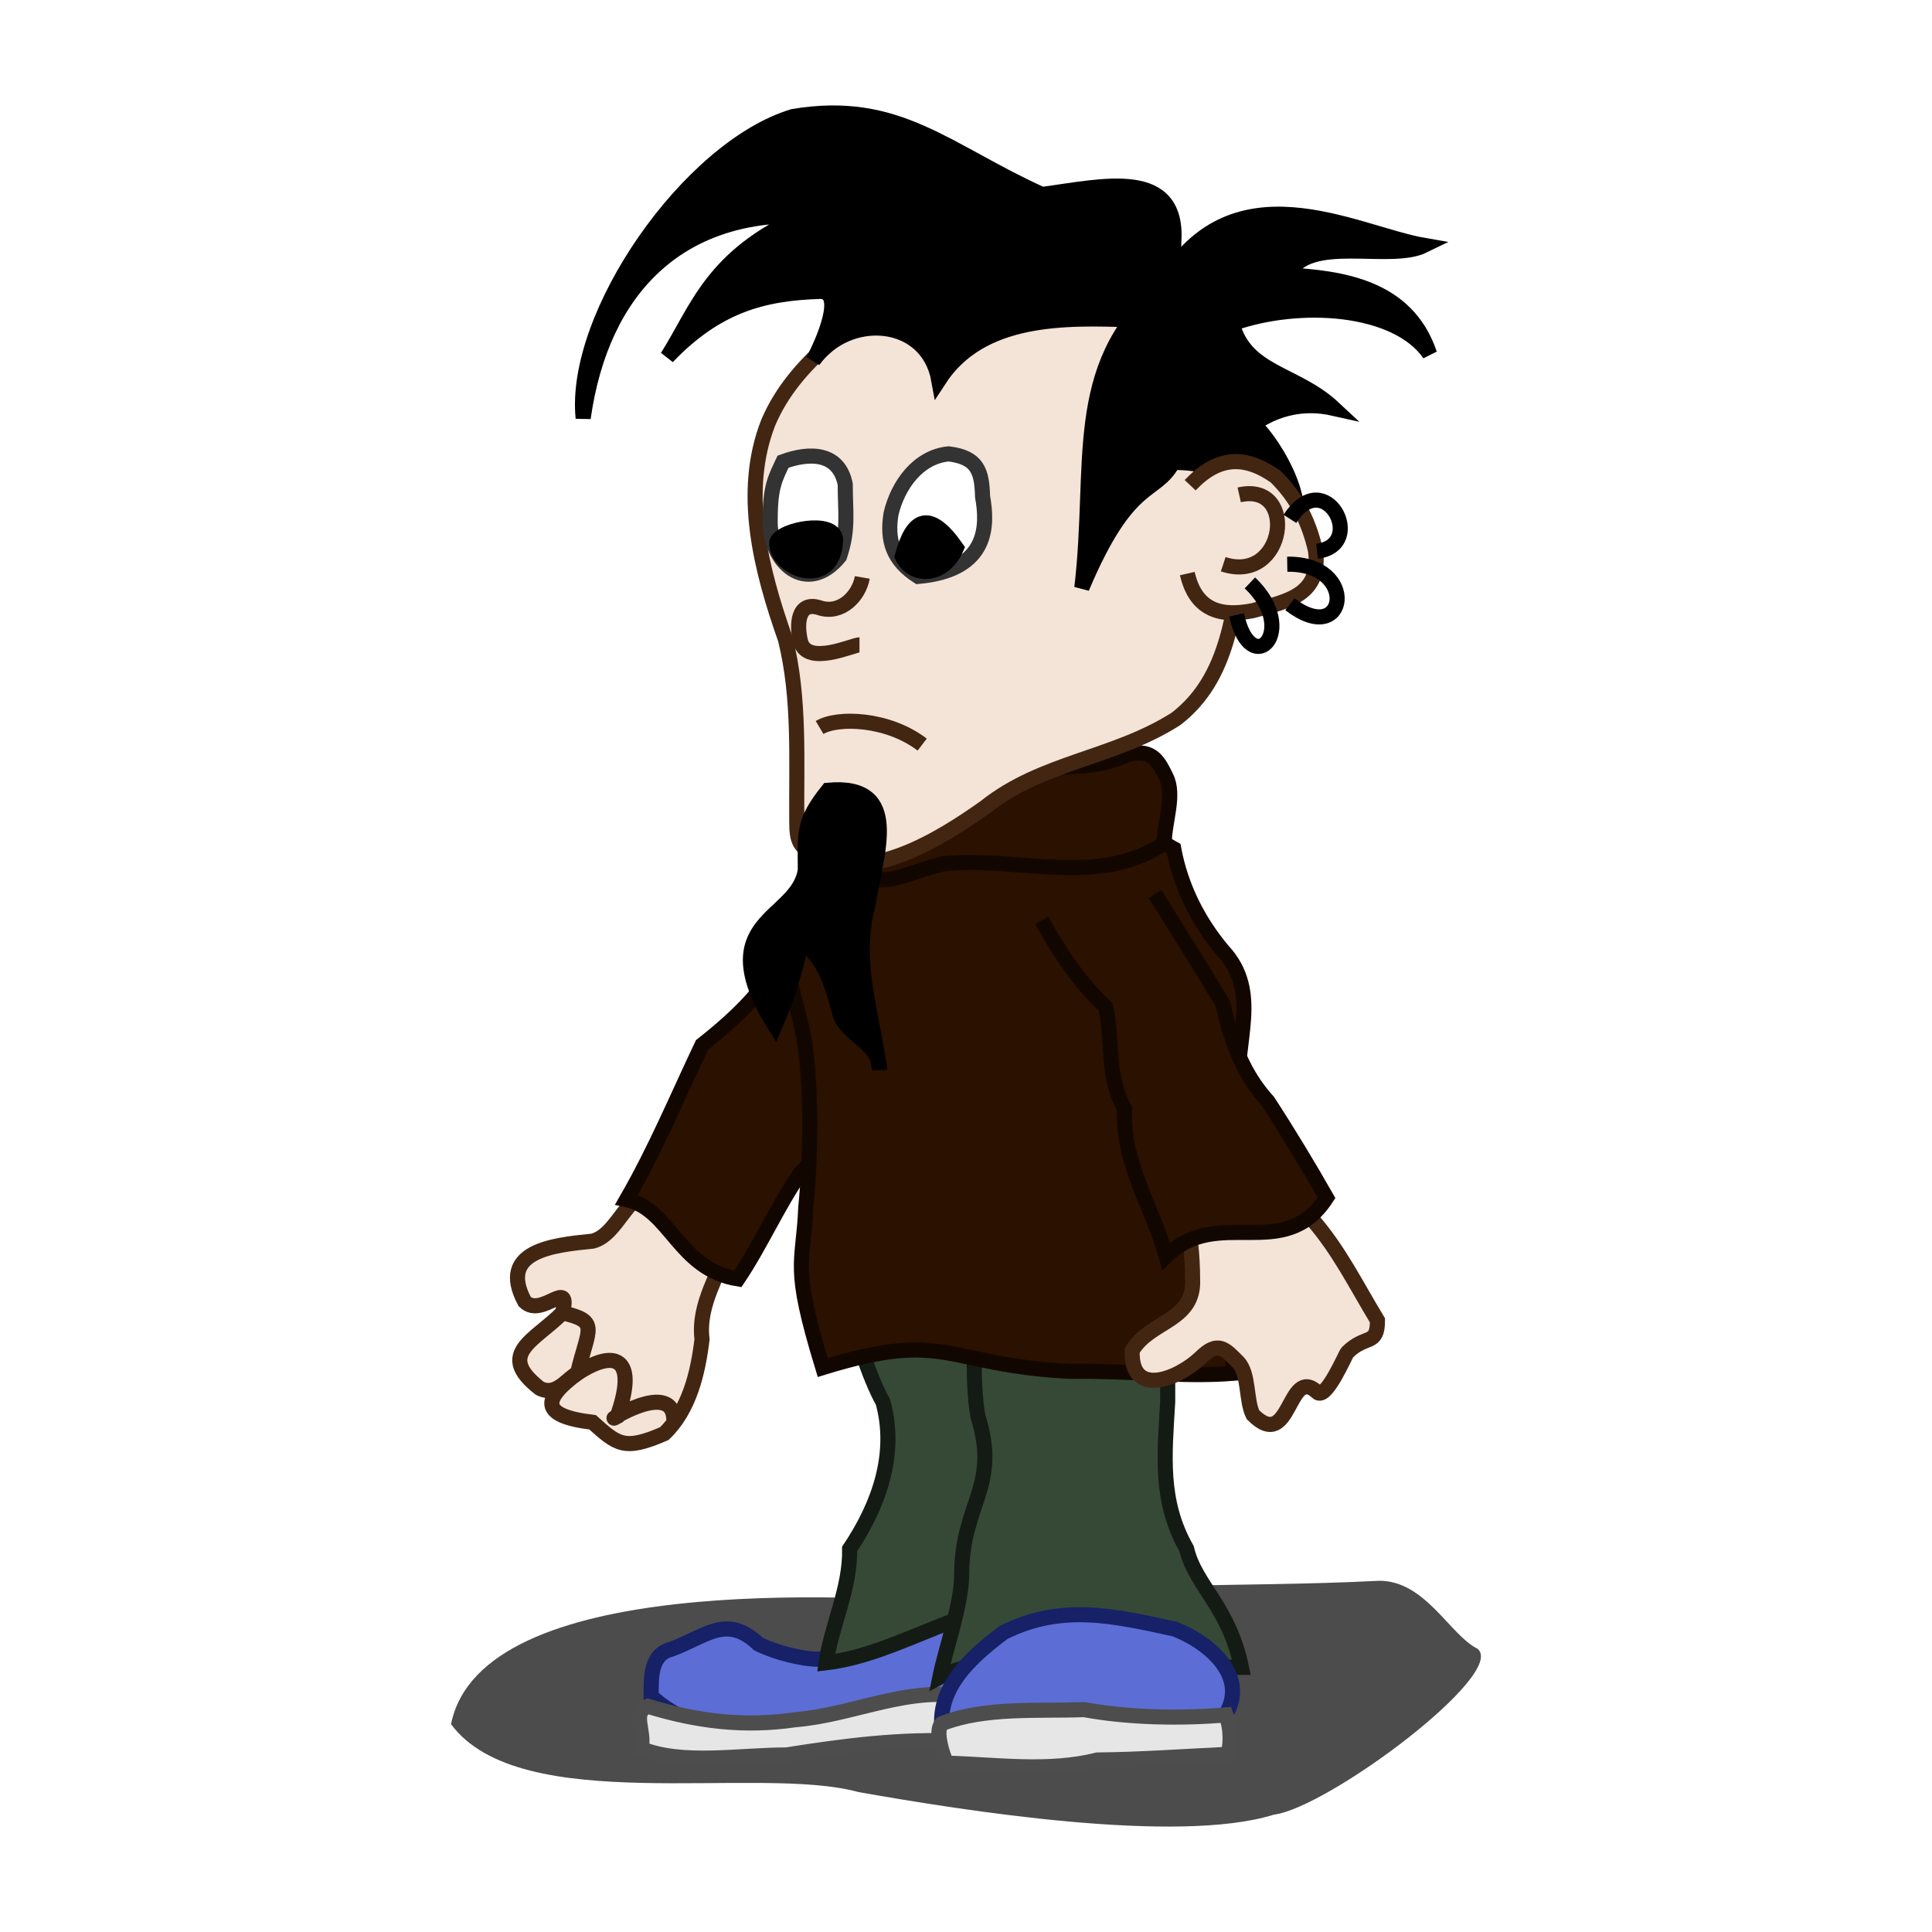
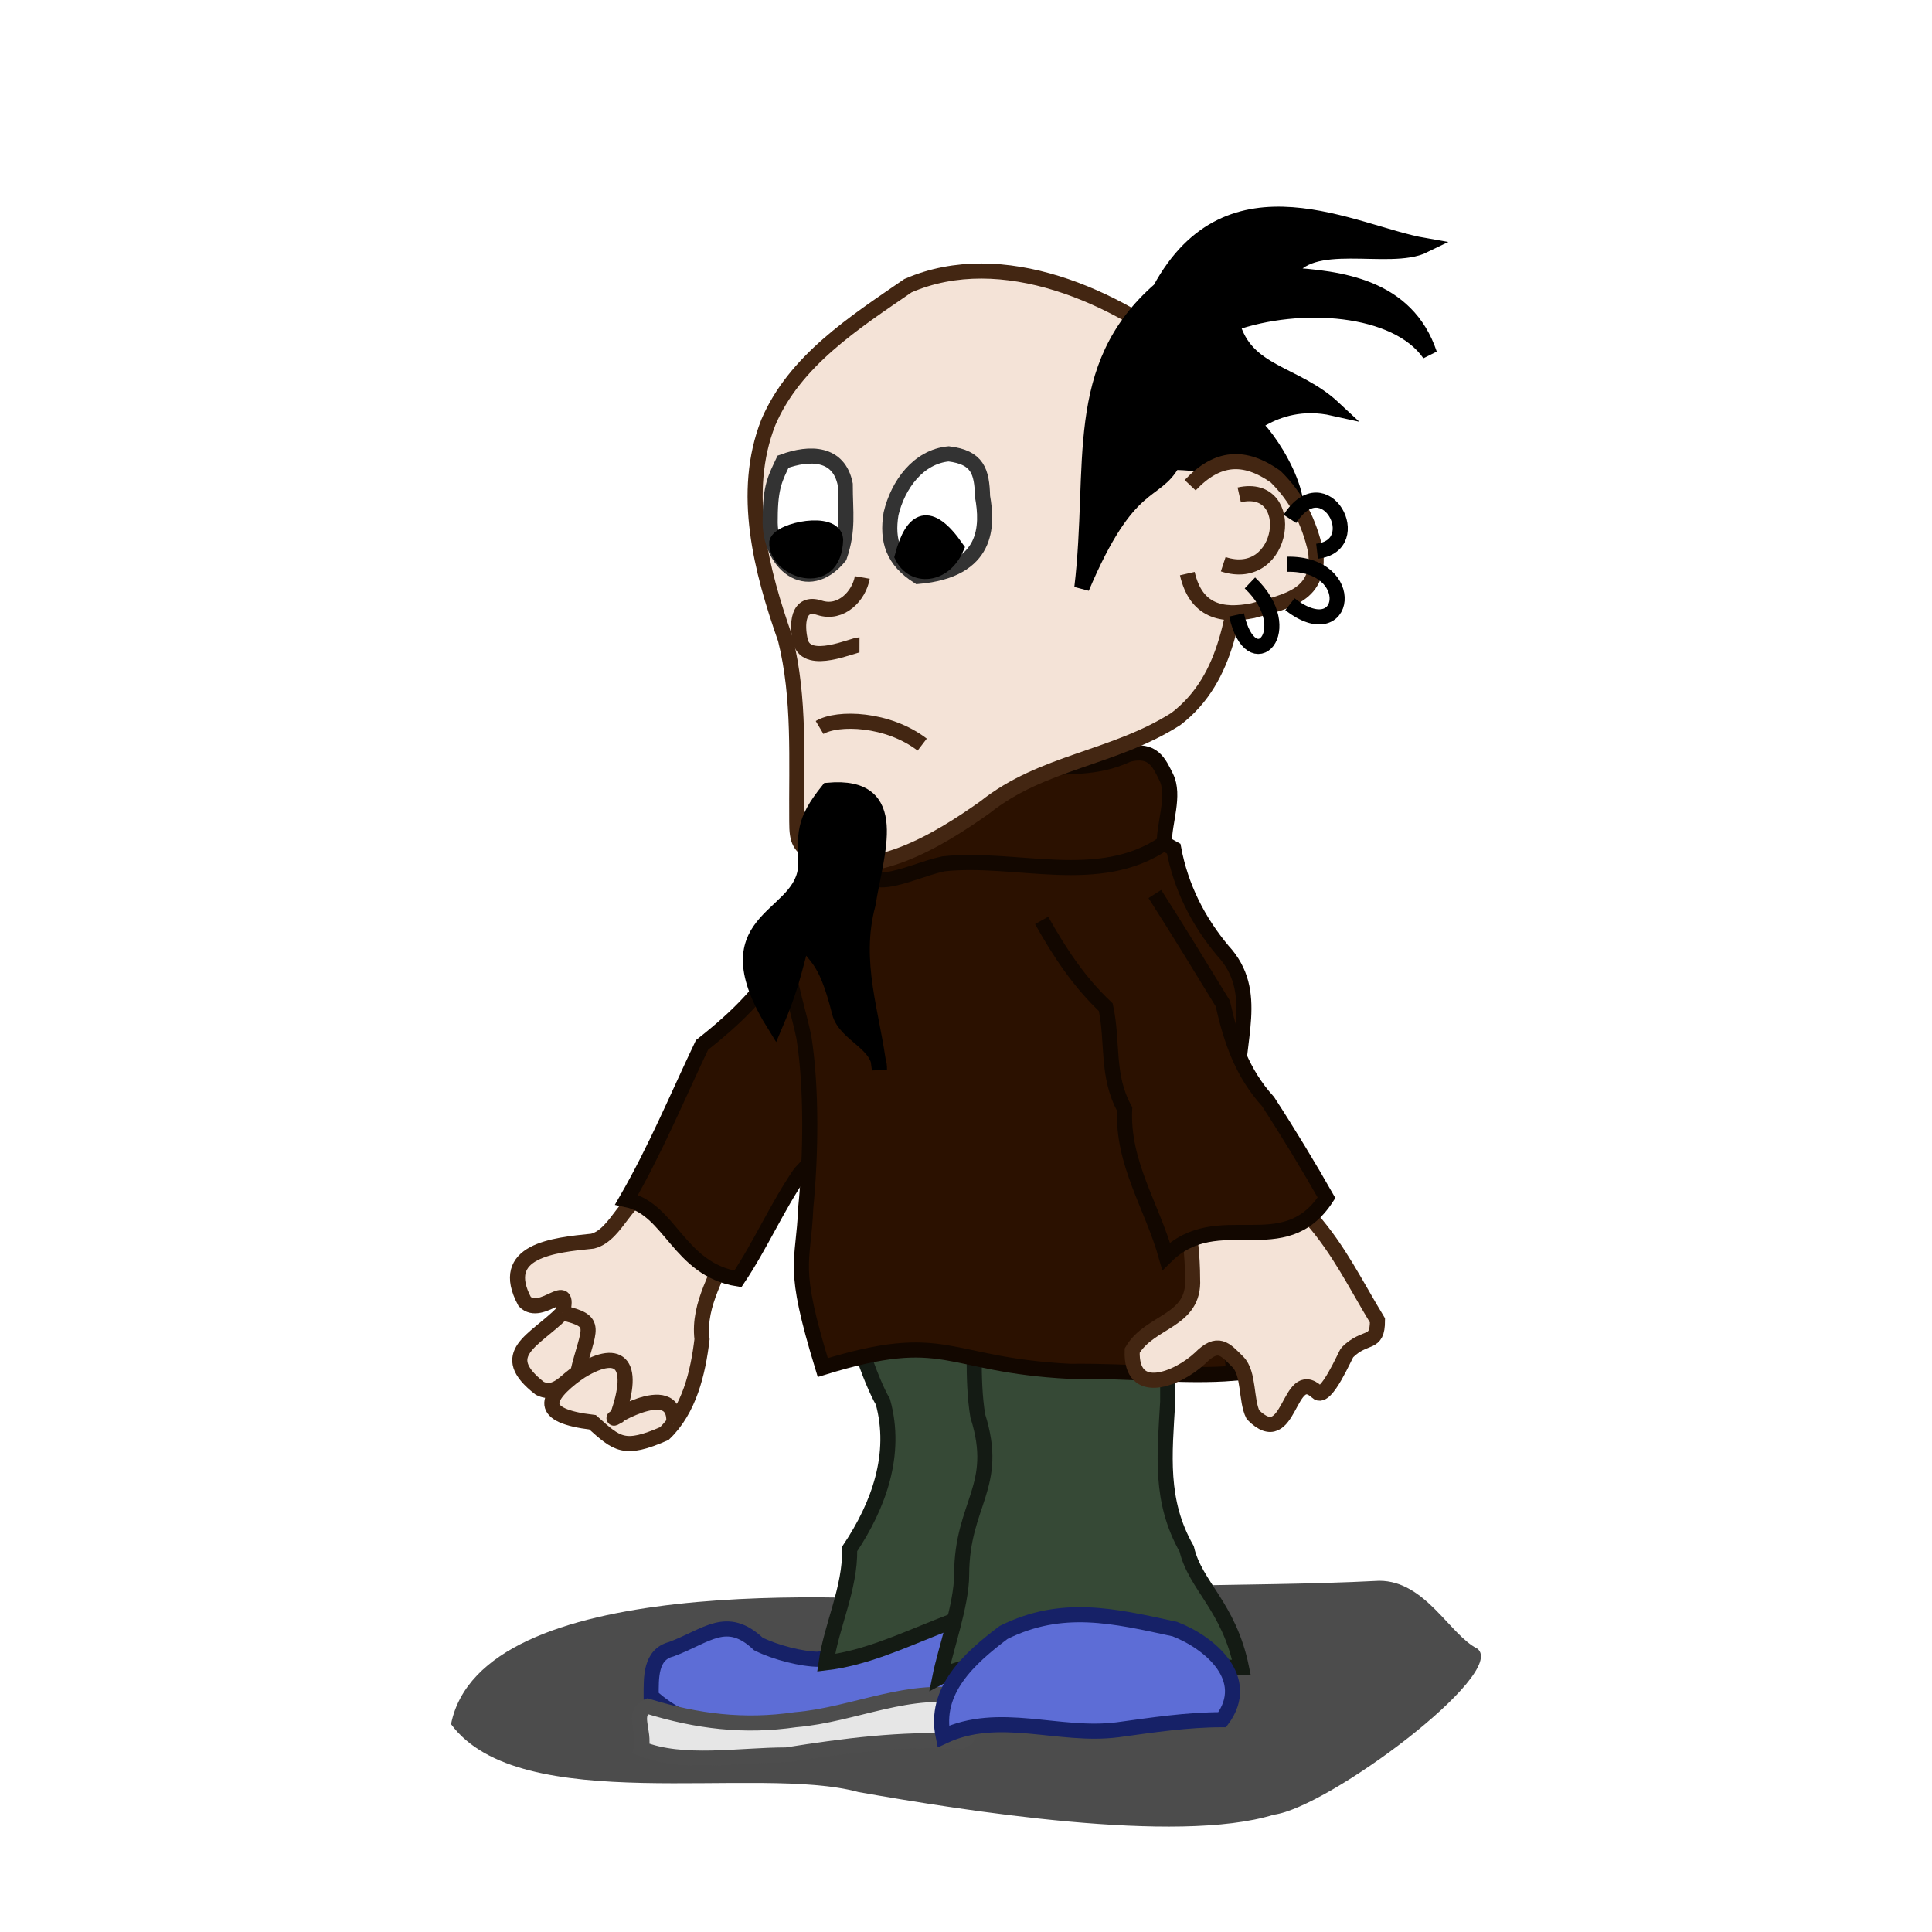
<svg xmlns="http://www.w3.org/2000/svg" xmlns:ns1="http://sodipodi.sourceforge.net/DTD/sodipodi-0.dtd" xmlns:ns2="http://www.inkscape.org/namespaces/inkscape" width="128" height="128" id="svg2" ns1:version="0.32" ns2:version="0.46" version="1.0" ns1:docname="the-alternate-alternate.svg" ns2:output_extension="org.inkscape.output.svg.inkscape">
  <defs id="defs4">
    <filter ns2:collect="always" id="filter3406" x="-0.115" width="1.229" y="-0.25" height="1.5">
      <feGaussianBlur ns2:collect="always" stdDeviation="4.598" id="feGaussianBlur3408" />
    </filter>
    <filter ns2:collect="always" id="filter3408" x="-0.155" width="1.311" y="-0.61" height="2.221">
      <feGaussianBlur ns2:collect="always" stdDeviation="3.809" id="feGaussianBlur3410" />
    </filter>
    <filter ns2:collect="always" id="filter3533" x="-0.218" width="1.435" y="-0.508" height="2.016">
      <feGaussianBlur ns2:collect="always" stdDeviation="3.292" id="feGaussianBlur3535" />
    </filter>
    <filter ns2:collect="always" id="filter3457" x="-0.124" width="1.248" y="-0.519" height="2.038">
      <feGaussianBlur ns2:collect="always" stdDeviation="3.522" id="feGaussianBlur3459" />
    </filter>
  </defs>
  <ns1:namedview id="base" pagecolor="#ffffff" bordercolor="#666666" borderopacity="1.0" gridtolerance="10000" guidetolerance="10" objecttolerance="10" ns2:pageopacity="0.0" ns2:pageshadow="2" ns2:zoom="1" ns2:cx="334.89331" ns2:cy="-35.060779" ns2:document-units="px" ns2:current-layer="layer1" showgrid="false" ns2:window-width="1538" ns2:window-height="961" ns2:window-x="127" ns2:window-y="31" />
  <g ns2:label="Layer 1" ns2:groupmode="layer" id="layer1">
    <g id="g3461" transform="translate(-225.489,-43.27)">
      <path ns1:nodetypes="ccccccc" id="path3353" d="M 282.371,162 C 275.656,160.159 259.964,163.723 255.371,157.5 C 257.372,147.502 281.826,148.955 289.371,149.5 C 298.903,147.945 307.333,148.489 316.871,148 C 319.929,148 321.53,151.579 323.371,152.5 C 325.419,154.114 313.503,163.038 309.871,163.5 C 303.478,165.488 289.282,163.22 282.371,162 z" style="fill:#000000;fill-opacity:0.7;fill-rule:evenodd;stroke:none;stroke-width:1px;stroke-linecap:butt;stroke-linejoin:miter;stroke-opacity:1;filter:url(#filter3457)" />
      <path ns1:nodetypes="ccccccccccc" id="path3341" d="M 268.75,122.25 C 267.032,122.25 266.417,125.083 264.75,125.5 C 262.128,125.76 258.455,126.141 260.25,129.5 C 261.38,130.63 263.354,127.835 262.75,130.25 C 260.913,132.104 258.316,132.969 261.25,135.25 C 262.357,135.804 263.048,134.601 263.75,134.25 C 261.548,135.874 261.093,137.07 264.75,137.5 C 266.383,138.964 266.837,139.412 269.5,138.25 C 271.158,136.663 271.733,134.232 272,132 C 271.706,129.562 273.238,127.669 273.75,125.5 C 273.361,123.383 270.615,122.968 268.75,122.25 z" style="fill:#f4e3d7;fill-opacity:1;fill-rule:evenodd;stroke:#432612;stroke-width:1px;stroke-linecap:butt;stroke-linejoin:miter;stroke-opacity:1" />
      <path ns1:nodetypes="cccccc" id="path3333" d="M 277.75,106 C 276.313,108.737 274.373,110.631 272,112.5 C 270.33,116.015 268.917,119.426 267,122.75 C 269.917,123.369 270.439,127.371 274.375,128 C 275.884,125.752 276.958,123.252 278.5,121 C 280.445,118.934 281.898,116.712 283.25,114.25" style="fill:#2b1100;fill-opacity:1;fill-rule:evenodd;stroke:#120700;stroke-width:1px;stroke-linecap:butt;stroke-linejoin:miter;stroke-opacity:1" />
      <path ns1:nodetypes="ccccccc" id="path3319" d="M 279.75,153.202 C 278.643,153.202 276.872,152.756 275.734,152.187 C 273.624,150.199 272.316,151.66 269.965,152.534 C 268.564,152.885 268.631,154.431 268.631,155.648 C 273.55,160.172 283.528,158.164 289.757,156.092 C 289.871,153.969 289.835,151.763 289.534,149.643 C 285.907,149.351 283.145,152.27 279.75,153.202 z" style="fill:#5d6dd6;fill-opacity:1;fill-rule:evenodd;stroke:#162167;stroke-width:1px;stroke-linecap:butt;stroke-linejoin:miter;stroke-opacity:1" />
      <path ns1:nodetypes="ccccccc" id="path3321" d="M 268.409,156.315 C 267.299,156.759 268.254,157.963 267.964,159.123 C 270.718,160.226 274.429,159.54 277.596,159.54 C 281.367,158.942 285.227,158.433 289.09,158.636 C 290.1,158.636 289.757,156.535 289.757,155.745 C 285.833,154.874 282.087,156.887 278.193,157.204 C 274.766,157.704 271.688,157.318 268.409,156.315 z" style="fill:#e6e6e6;fill-rule:evenodd;stroke:#4d4d4d;stroke-width:1px;stroke-linecap:butt;stroke-linejoin:miter;stroke-opacity:1" />
      <path ns1:nodetypes="ccccccccc" id="path2545" d="M 282.41,129.852 C 281.496,130.309 283.257,134.932 283.983,136.141 C 284.941,139.607 283.714,143.002 281.781,145.89 C 281.83,148.513 280.573,150.966 280.221,153.434 C 285.227,152.833 289.518,149.224 295.933,149.035 C 297.664,149.035 296.804,146.157 296.562,144.947 C 295.293,139.753 295.635,134.5 295.304,129.223 C 295.304,127.33 293.014,127.982 291.53,128.279 C 288.362,128.884 285.125,127.853 282.41,129.852 z" style="fill:#364936;fill-opacity:1;fill-rule:evenodd;stroke:#141b14;stroke-width:1px;stroke-linecap:butt;stroke-linejoin:miter;stroke-opacity:1" />
      <path ns1:nodetypes="ccccccccc" id="path2543" d="M 290.272,137.085 C 291.762,141.79 289.21,142.848 289.2,147.604 C 289.2,149.585 288.123,152.552 287.757,154.382 C 291.971,152.117 302.141,153.731 307.739,153.741 C 306.9,149.682 304.68,148.335 304.11,145.89 C 302.299,142.705 302.651,139.63 302.852,136.141 C 302.852,134.569 302.852,132.996 302.852,131.424 C 302.442,126.844 293.387,128.739 289.958,129.537 C 290.144,131.772 289.857,134.605 290.272,137.085 z" style="fill:#364936;fill-opacity:1;fill-rule:evenodd;stroke:#141b14;stroke-width:1px;stroke-linecap:butt;stroke-linejoin:miter;stroke-opacity:1" />
      <path ns1:nodetypes="cccccccccccc" id="path2541" d="M 303.25,99.5 C 303.721,102.029 304.862,104.295 306.5,106.25 C 309.047,108.988 307.3,112.239 307.5,115.75 C 309.511,121.919 306.329,128.037 307.25,134.25 C 303.951,134.527 300.482,134.074 296.375,134.125 C 288.029,133.695 288.257,131.328 280,133.875 C 277.895,126.979 278.712,127.16 278.875,123.25 C 279.212,119.892 279.28,115.332 278.75,112 C 278.061,108.652 276.472,105.356 279,102.75 C 280.195,100.877 281.631,99.977 283.75,99.5 C 287.535,98.499 291.537,98.412 295.25,97.25 C 298.437,96.202 300.68,98.09 303.25,99.5 z" style="fill:#2b1100;fill-opacity:1;fill-rule:evenodd;stroke:#120700;stroke-width:1px;stroke-linecap:butt;stroke-linejoin:miter;stroke-opacity:1" />
      <path ns1:nodetypes="cccscccc" id="path2539" d="M 285.5,94.75 C 288.367,94.832 291.187,94.819 294,94.25 C 296.309,93.931 298.019,94.291 300.25,93.25 C 301.885,92.841 302.283,93.815 302.75,94.75 C 303.353,95.956 302.625,97.736 302.625,99.125 C 298.313,102.089 292.812,99.983 288,100.5 C 285.48,101.041 282.452,103.065 282.25,99.5 C 282.056,96.154 282.009,95.146 285.5,94.75 z" style="fill:#2b1100;fill-rule:evenodd;stroke:#120700;stroke-width:1px;stroke-linecap:butt;stroke-linejoin:miter;stroke-opacity:1" />
      <path ns1:nodetypes="cccccccccc" id="path2519" d="M 285.643,62.198 C 282.098,64.636 278.127,67.176 276.389,71.263 C 274.57,75.899 275.915,81.044 277.522,85.615 C 278.501,89.513 278.242,93.692 278.277,97.701 C 278.277,99.067 278.474,99.265 279.411,99.967 C 283.019,101.837 287.743,98.882 290.742,96.757 C 294.546,93.718 299.254,93.537 303.395,90.903 C 306.976,88.152 307.19,83.67 307.928,79.572 C 309.195,74.662 307.55,70.592 304.34,66.919 C 299.496,62.912 291.873,59.483 285.643,62.198 z" style="fill:#f4e3d7;fill-opacity:1;fill-rule:evenodd;stroke:#432612;stroke-width:1px;stroke-linecap:butt;stroke-linejoin:miter;stroke-opacity:1" />
-       <path ns1:nodetypes="ccccccccccc" id="path2509" d="M 294.519,56.155 C 288.16,53.273 284.991,49.823 278.036,50.988 C 271.132,53.072 263.432,64.17 264.125,70.965 C 265.362,62.231 270.616,57.357 278.679,57.561 C 272.621,60.274 271.737,63.694 269.703,66.915 C 272.972,63.5 276.055,62.688 279.829,62.576 C 281.48,62.576 280.053,65.85 279.363,67.164 C 281.689,63.919 286.947,64.31 287.688,68.45 C 290.475,64.151 296.046,64.3 300.562,64.464 C 302.591,62.873 303.255,61.901 303.255,59.345 C 303.614,54.329 298.563,55.614 294.519,56.155 z" style="fill:#000000;fill-rule:evenodd;stroke:#000000;stroke-width:1px;stroke-linecap:butt;stroke-linejoin:miter;stroke-opacity:1" />
      <path ns1:nodetypes="cccscccc" id="path2513" d="M 280.355,95.624 C 285.307,95.181 283.532,99.781 282.999,103.178 C 281.961,107.041 283.305,110.429 283.754,114.131 C 283.817,112.38 281.483,111.845 281.11,110.354 C 280.108,106.346 279.38,106.84 278.714,105.34 C 278.065,107.755 277.896,108.735 276.83,111.229 C 272.412,104.143 278.358,104.273 278.844,100.912 C 278.844,98.436 278.65,97.754 280.355,95.624 z" style="fill:#000000;fill-rule:evenodd;stroke:#000000;stroke-width:1px;stroke-linecap:butt;stroke-linejoin:miter;stroke-opacity:1" />
      <path ns1:nodetypes="ccccccscccc" id="path2511" d="M 302.34,62.448 C 306.964,53.927 315.23,58.735 319.842,59.531 C 317.522,60.669 312.186,58.732 310.794,61.483 C 314.231,61.699 318.691,62.205 320.204,66.723 C 318.013,63.558 311.613,63.126 307.128,64.713 C 308.011,68.037 311.312,67.939 313.863,70.323 C 309.62,69.369 307.55,72.674 308.117,71.263 C 308.387,70.588 312.028,75.351 311.291,77.892 C 307.87,75.605 306.999,73.897 303.206,73.907 C 302.003,76.118 300.277,74.838 297.163,82.216 C 298.127,74.105 296.404,67.616 302.34,62.448 z" style="fill:#000000;fill-rule:evenodd;stroke:#000000;stroke-width:1px;stroke-linecap:butt;stroke-linejoin:miter;stroke-opacity:1" />
      <path ns1:nodetypes="ccccc" id="path2523" d="M 304.34,75.417 C 306.152,73.5 307.93,73.388 310.005,74.851 C 311.43,76.266 312.211,77.838 312.649,79.761 C 313.009,82.69 310.85,83.088 308.494,83.727 C 306.433,84.133 304.722,83.763 304.151,81.272" style="fill:#f4e3d7;fill-opacity:1;fill-rule:evenodd;stroke:#432612;stroke-width:1px;stroke-linecap:butt;stroke-linejoin:miter;stroke-opacity:1" />
      <path ns1:nodetypes="ccccc" id="path2527" d="M 277.369,73.858 C 276.877,74.914 276.52,75.474 276.517,77.62 C 276.399,80.622 278.993,82.741 281.11,80.138 C 281.721,78.342 281.488,77.24 281.488,75.357 C 281.07,73.251 279.168,73.201 277.369,73.858 z" style="fill:#ffffff;fill-rule:evenodd;stroke:#333333;stroke-width:1px;stroke-linecap:butt;stroke-linejoin:miter;stroke-opacity:1" />
      <path ns1:nodetypes="ccccc" id="path2529" d="M 288.341,73.34 C 286.334,73.526 284.977,75.384 284.523,77.306 C 284.231,79.09 284.659,80.403 286.32,81.46 C 291.019,81.044 290.92,78.053 290.587,76.173 C 290.54,74.493 290.262,73.576 288.341,73.34 z" style="fill:#ffffff;fill-rule:evenodd;stroke:#333333;stroke-width:1px;stroke-linecap:butt;stroke-linejoin:miter;stroke-opacity:1" />
      <path ns1:nodetypes="ccc" id="path2531" d="M 285.265,80.138 C 285.983,81.599 288.028,81.483 288.853,79.572 C 287.077,77.03 285.946,77.556 285.265,80.138 z" style="fill:#000000;fill-rule:evenodd;stroke:#000000;stroke-width:1px;stroke-linecap:butt;stroke-linejoin:miter;stroke-opacity:1" />
      <path ns1:nodetypes="ccc" id="path2533" d="M 280.852,79.008 C 280.744,77.656 277.185,78.352 276.955,79.194 C 276.848,81.007 280.753,82.44 280.852,79.008 z" style="fill:#000000;fill-rule:evenodd;stroke:#000000;stroke-width:1px;stroke-linecap:butt;stroke-linejoin:miter;stroke-opacity:1" />
      <path ns1:nodetypes="cscc" id="path2535" d="M 282.618,81.527 C 282.406,82.746 281.216,84.005 279.788,83.538 C 278.323,83.058 278.249,84.664 278.533,85.798 C 278.996,87.416 282.007,85.992 282.432,85.993" style="fill:none;fill-rule:evenodd;stroke:#432612;stroke-width:1px;stroke-linecap:butt;stroke-linejoin:miter;stroke-opacity:1" />
      <path ns1:nodetypes="cc" id="path2537" d="M 279.788,91.469 C 280.991,90.752 284.313,90.862 286.587,92.602" style="fill:none;fill-rule:evenodd;stroke:#432612;stroke-width:1px;stroke-linecap:butt;stroke-linejoin:miter;stroke-opacity:1" />
      <path ns1:nodetypes="cccccc" id="path3325" d="M 287.978,158.316 C 291.69,156.566 295.625,158.378 299.541,157.871 C 301.853,157.553 304.125,157.208 306.463,157.204 C 308.469,154.493 305.656,152.103 303.322,151.2 C 299.275,150.323 295.856,149.498 291.981,151.423 C 289.677,153.158 287.341,155.282 287.978,158.316 z" style="fill:#5d6dd6;fill-opacity:1;fill-rule:evenodd;stroke:#162167;stroke-width:1px;stroke-linecap:butt;stroke-linejoin:miter;stroke-opacity:1" />
-       <path ns1:nodetypes="ccccccc" id="path3327" d="M 287.88,157.469 C 287.415,157.935 287.951,159.585 288.2,160.082 C 291.554,160.18 294.945,160.69 298.207,159.873 C 300.949,159.852 304.071,159.631 306.823,159.498 C 307.008,159.07 307.112,157.926 306.713,156.885 C 303.719,157.143 300.277,157.079 297.318,156.537 C 294.34,156.647 290.686,156.348 287.88,157.469 z" style="fill:#e6e6e6;fill-opacity:1;fill-rule:evenodd;stroke:#4d4d4d;stroke-width:1px;stroke-linecap:butt;stroke-linejoin:miter;stroke-opacity:1" />
      <path ns1:nodetypes="ccccsccsccc" id="path3337" d="M 304,124 C 304.328,124.66 304.5,126.541 304.5,128 C 304.657,130.83 301.661,130.755 300.5,132.75 C 300.383,135.899 303.502,134.65 305,133.25 C 306.183,132.067 306.636,132.636 307.5,133.5 C 308.258,134.258 308.023,136.045 308.5,137 C 311.019,139.518 310.8,133.698 312.75,135.5 C 313.336,136.086 314.637,132.988 314.75,132.875 C 315.963,131.662 316.75,132.468 316.75,130.75 C 315.325,128.405 314.207,126.081 312.375,124 C 310.774,119.166 305.596,117.617 304,124 z" style="fill:#f4e3d7;fill-opacity:1;fill-rule:evenodd;stroke:#432612;stroke-width:1px;stroke-linecap:butt;stroke-linejoin:miter;stroke-opacity:1" />
      <path ns1:nodetypes="cccccccc" id="path3331" d="M 294.5,104.25 C 295.694,106.382 296.976,108.324 298.75,110 C 299.254,112.372 298.776,114.516 300,116.75 C 299.828,120.32 301.799,123.139 302.75,126.5 C 306.19,123.102 310.54,126.985 313.375,122.625 C 312.244,120.63 310.836,118.302 309.5,116.25 C 307.784,114.364 307.043,112.179 306.5,109.75 C 305.024,107.338 303.548,104.921 302,102.5" style="fill:#2b1100;fill-opacity:1;fill-rule:evenodd;stroke:#120700;stroke-width:1px;stroke-linecap:butt;stroke-linejoin:miter;stroke-opacity:1" />
      <path ns1:nodetypes="cccc" id="path3343" d="M 262.75,130.25 C 265.233,130.821 264.469,131.239 263.75,134.25 C 266.454,132.493 267.694,133.466 266.375,137.125 C 265.067,137.864 270.394,134.275 270.125,137.625" style="fill:#f4e3d7;fill-opacity:1;fill-rule:evenodd;stroke:#432612;stroke-width:1px;stroke-linecap:butt;stroke-linejoin:miter;stroke-opacity:1" />
      <path ns1:nodetypes="cc" id="path3345" d="M 307.591,76.055 C 311.532,75.175 310.663,82.009 306.531,80.651" style="fill:#f4e3d7;fill-opacity:1;fill-rule:evenodd;stroke:#432612;stroke-width:1px;stroke-linecap:butt;stroke-linejoin:miter;stroke-opacity:1" />
      <path ns1:nodetypes="cc" id="path3347" d="M 310.95,77.646 C 313.278,74.037 316.092,79.398 312.748,79.789" style="fill:none;fill-rule:evenodd;stroke:#000000;stroke-width:1px;stroke-linecap:butt;stroke-linejoin:miter;stroke-opacity:1" />
      <path ns1:nodetypes="cc" id="path3349" d="M 310.773,80.651 C 315.557,80.569 314.734,86.222 310.95,83.303" style="fill:none;fill-rule:evenodd;stroke:#000000;stroke-width:1px;stroke-linecap:butt;stroke-linejoin:miter;stroke-opacity:1" />
      <path ns1:nodetypes="cc" id="path3351" d="M 308.299,81.889 C 311.608,85.035 308.377,88.367 307.415,84.01" style="fill:none;fill-rule:evenodd;stroke:#000000;stroke-width:1px;stroke-linecap:butt;stroke-linejoin:miter;stroke-opacity:1" />
    </g>
  </g>
</svg>